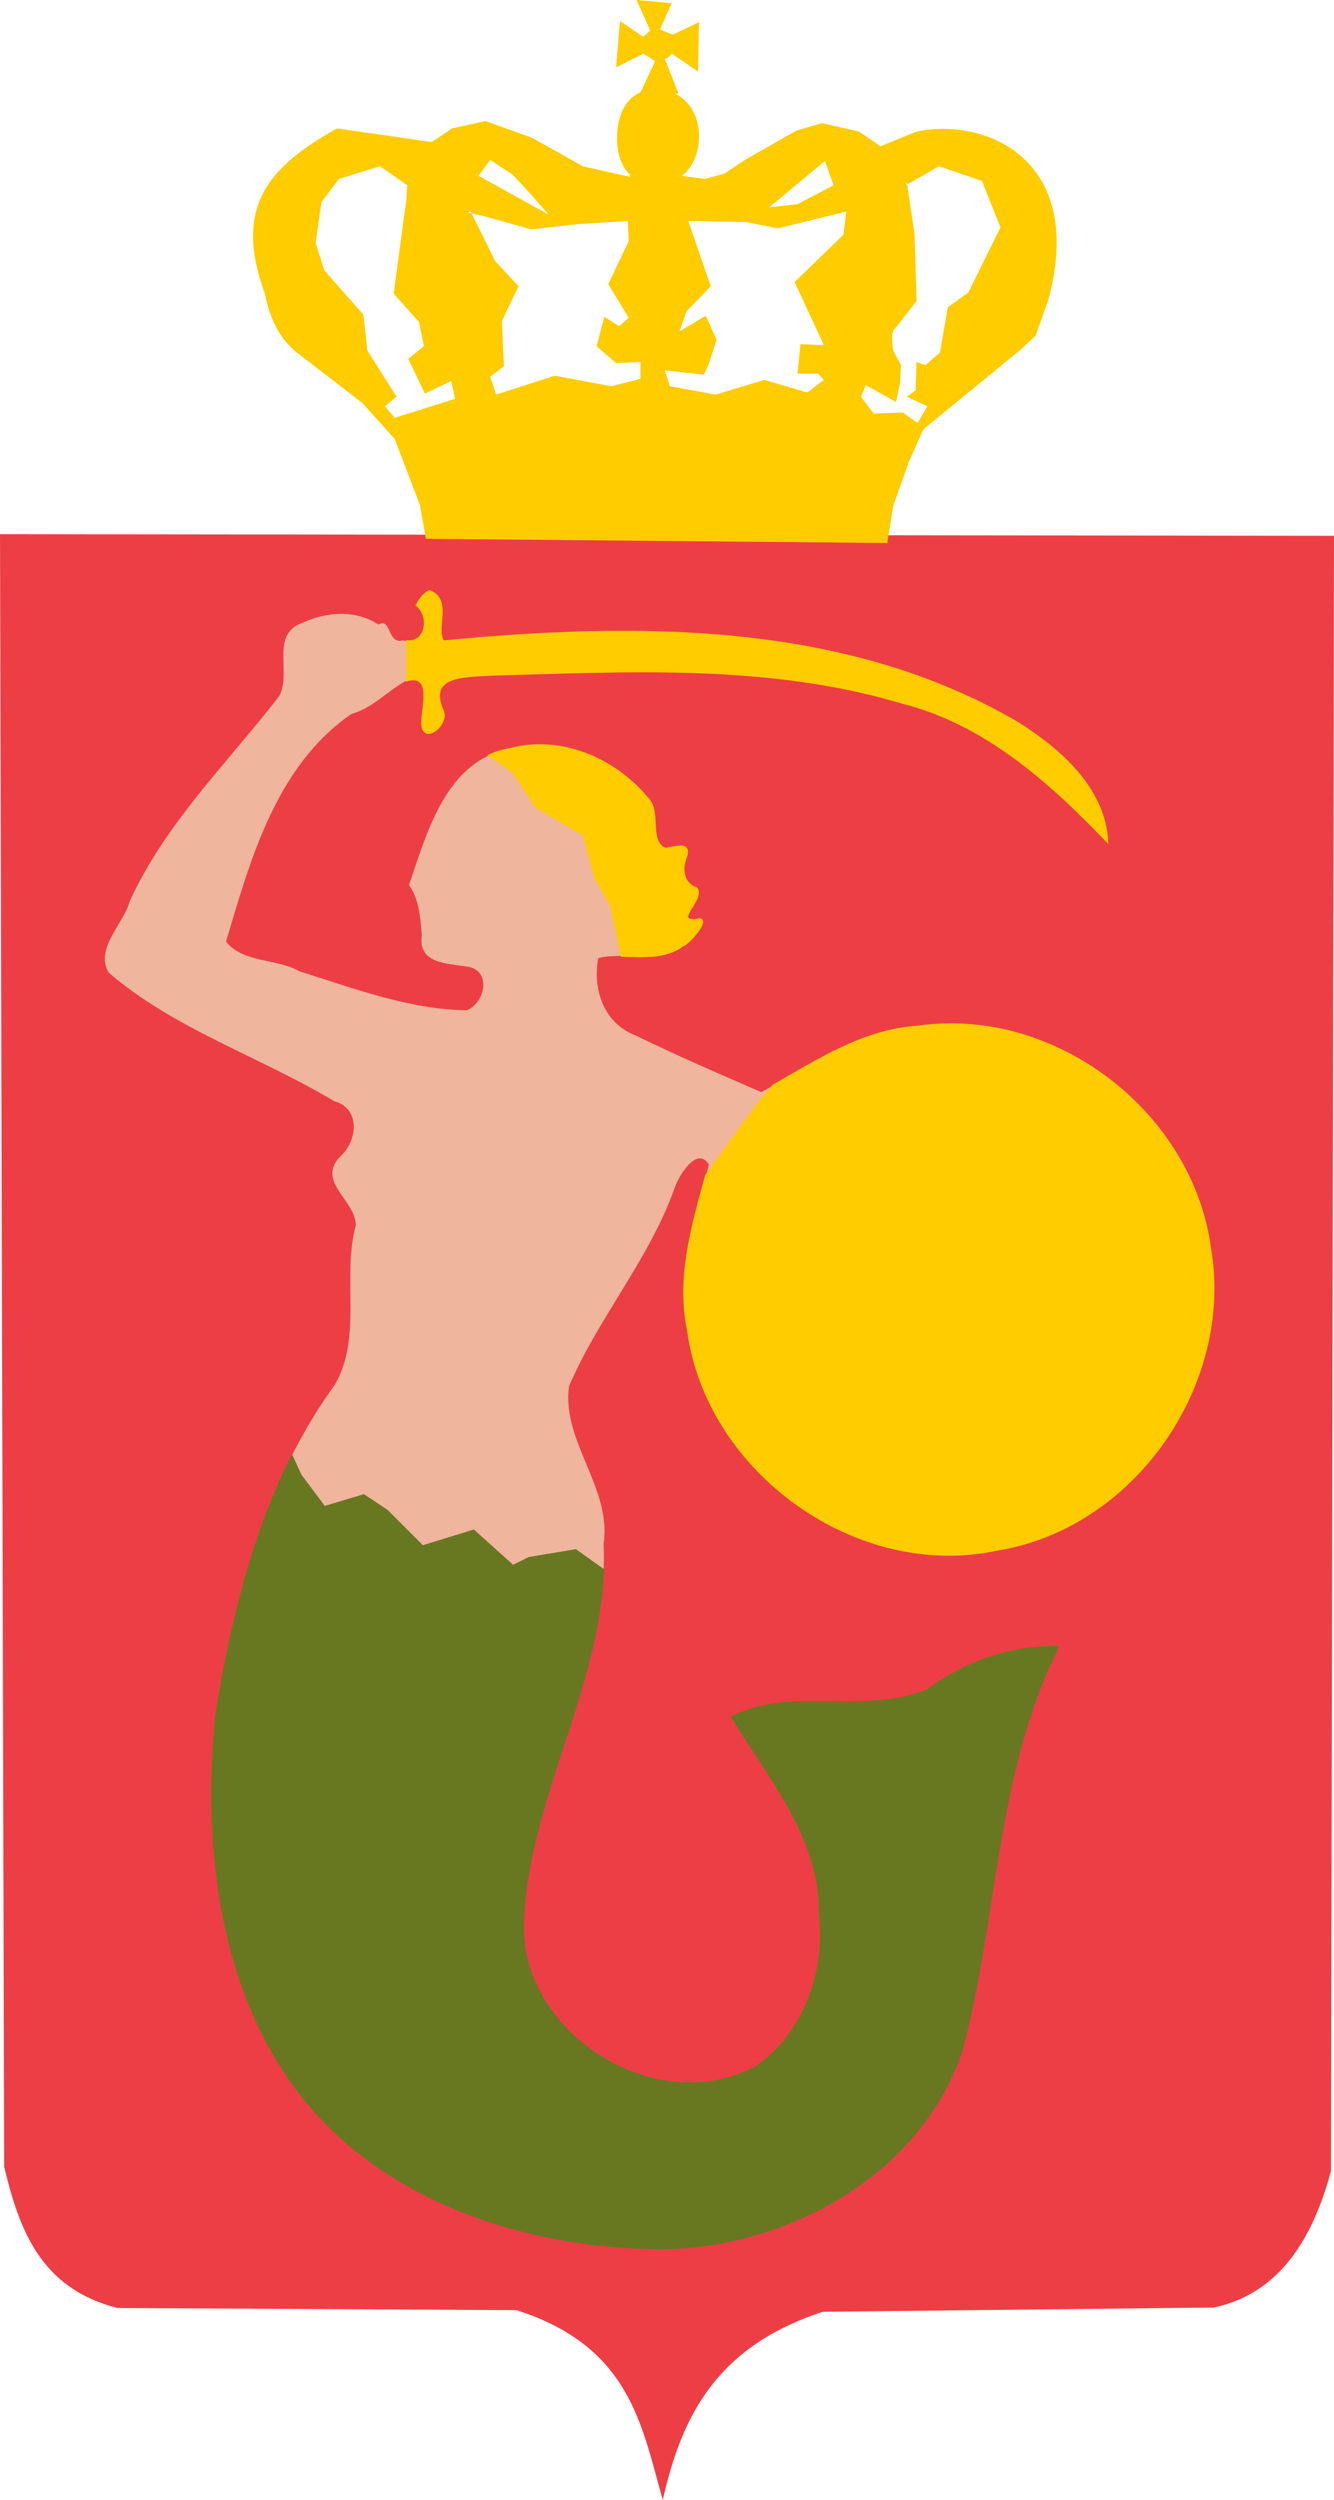
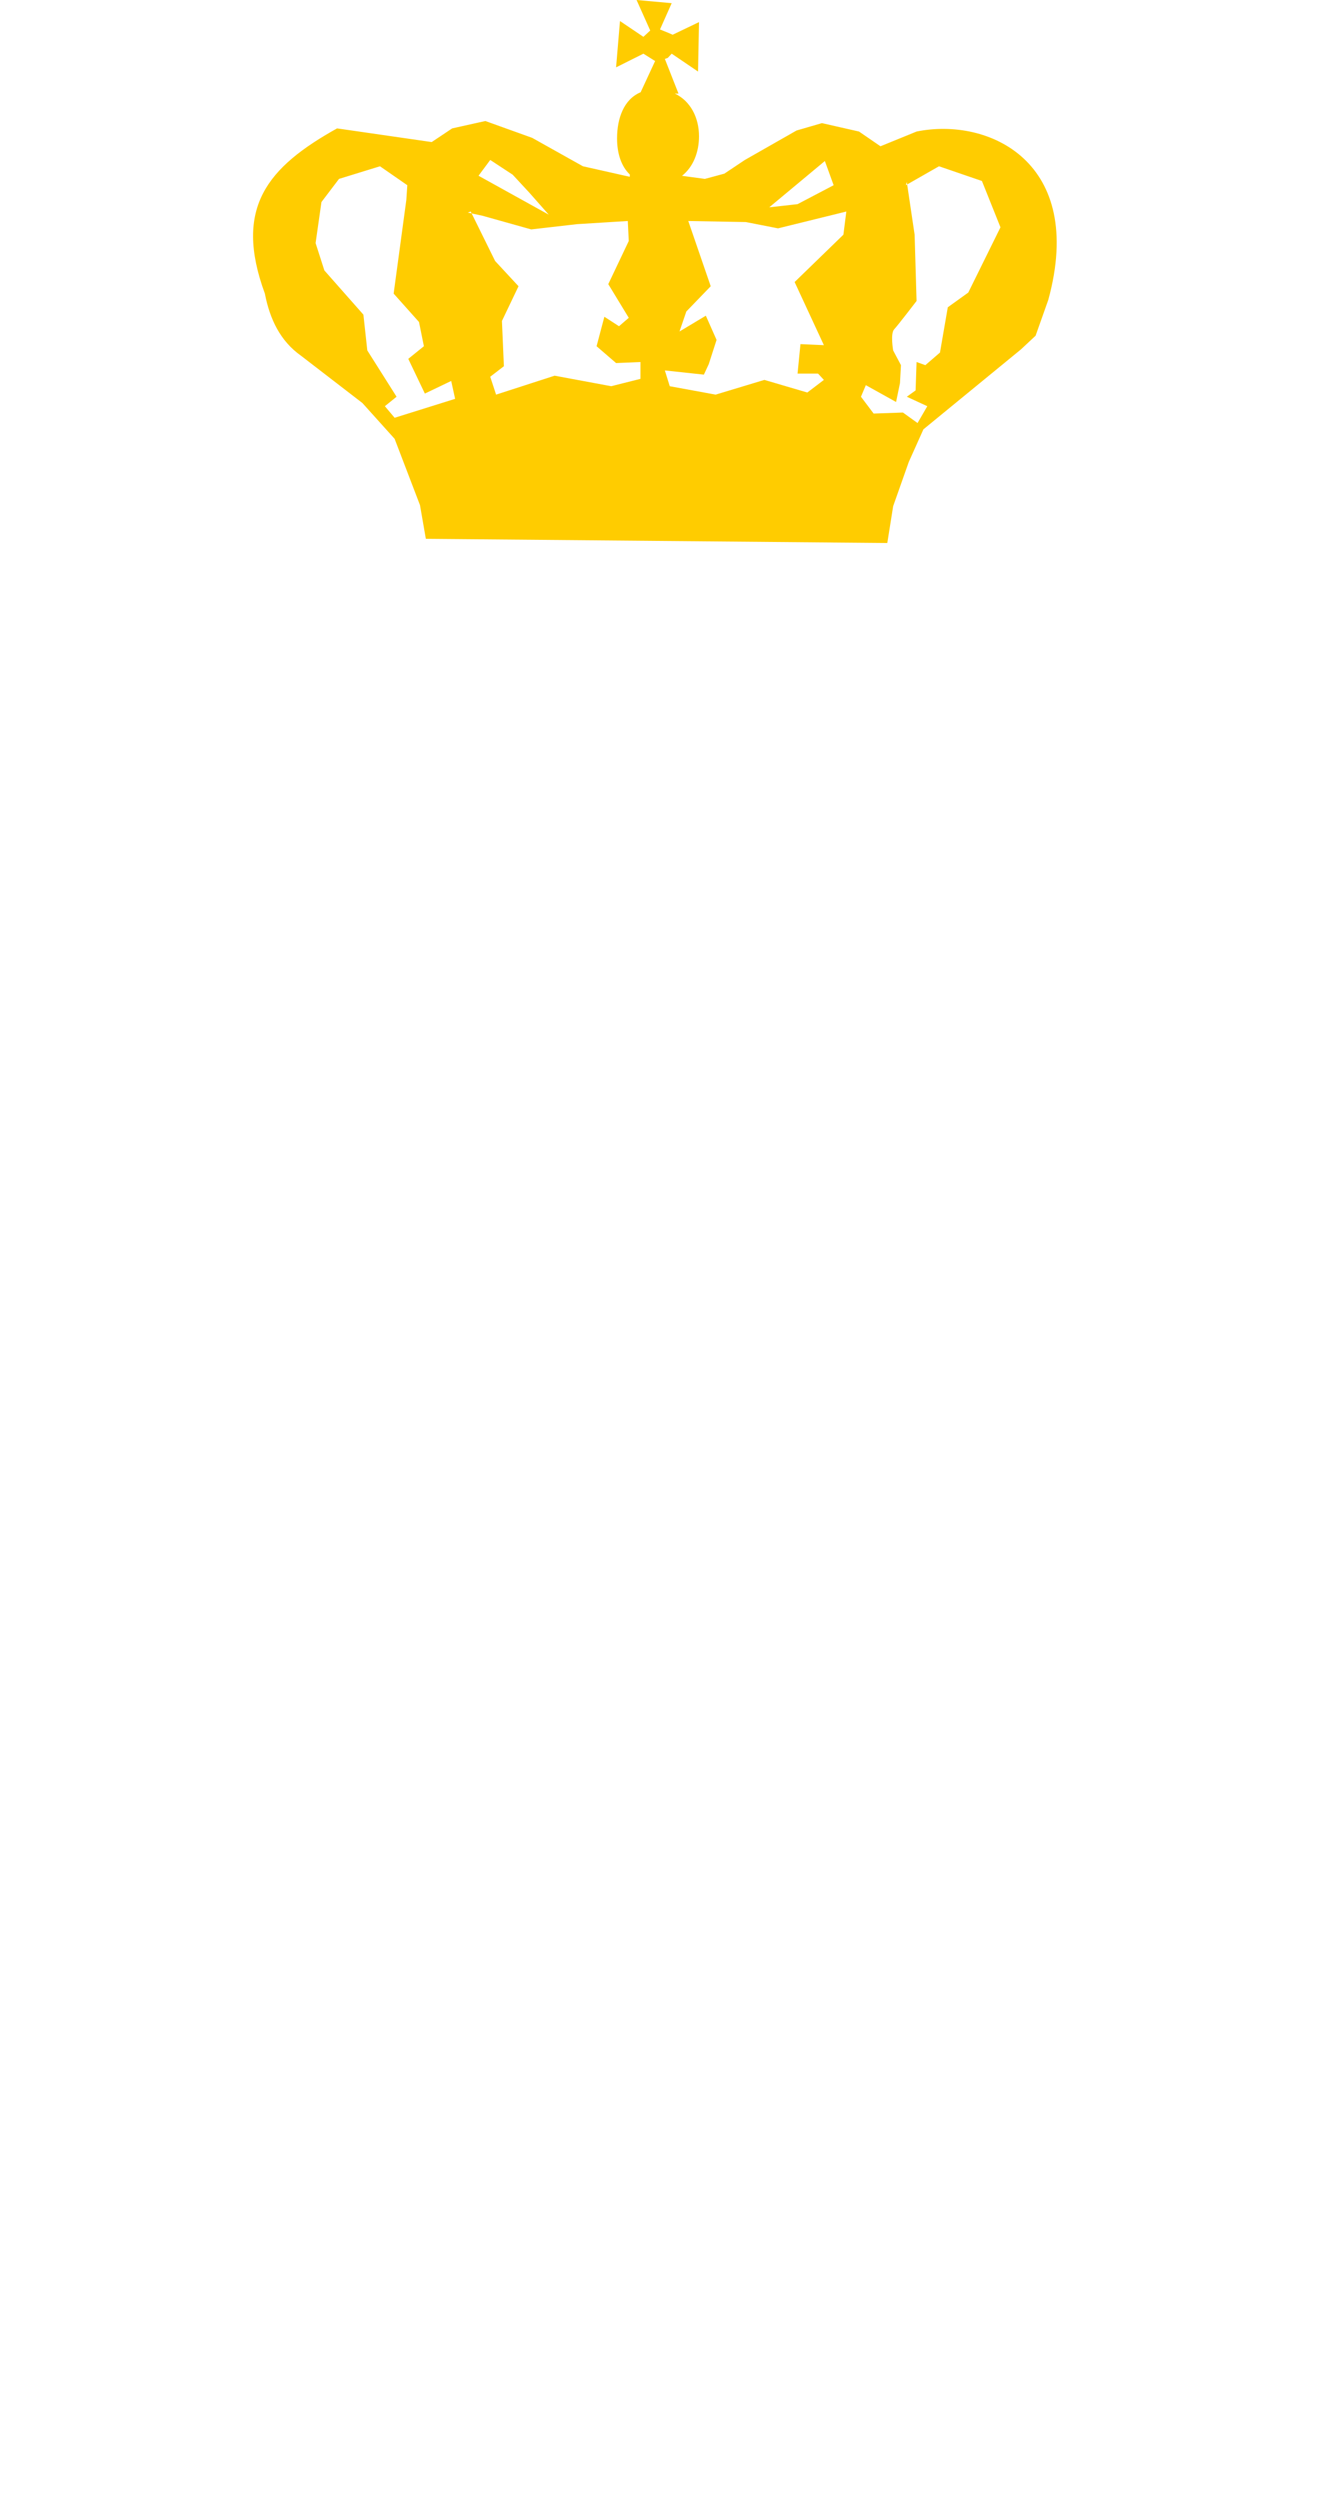
<svg xmlns="http://www.w3.org/2000/svg" xmlns:ns1="http://www.inkscape.org/namespaces/inkscape" xmlns:ns2="http://sodipodi.sourceforge.net/DTD/sodipodi-0.dtd" id="svg8894" height="736.965mm" width="393.524mm" version="1.1" viewBox="0 0 1394.381 2611.297" ns1:version="0.91 r13725" ns2:docname="WarsawEmblem.svg">
  <defs id="defs68448" />
  <ns2:namedview pagecolor="#ffffff" bordercolor="#666666" borderopacity="1" objecttolerance="10" gridtolerance="10" guidetolerance="10" ns1:pageopacity="0" ns1:pageshadow="2" ns1:window-width="1916" ns1:window-height="1035" id="namedview68446" showgrid="false" fit-margin-top="0" fit-margin-left="0" fit-margin-right="0" fit-margin-bottom="0" ns1:zoom="0.1566991" ns1:cx="-1171.8806" ns1:cy="1832.8297" ns1:window-x="4" ns1:window-y="1" ns1:window-maximized="1" ns1:current-layer="svg8894" />
  <g id="g69041" transform="translate(109.574,617.411)">
-     <path ns2:nodetypes="cccccccccc" ns1:connector-curvature="0" id="path69013" d="m -109.574,-59.456 4.349,1705.215 c 15.755,65.906 38.032,127.232 118.505,147.683 l 416.887,2.229 c 119.131,37.916 130.868,120.219 153.013,198.22 19.069,-83.018 52.668,-159.097 167.269,-196.489 l 408.803,-4.459 c 54.922,-11.775 98.394,-52.603 122.437,-142.726 l 3.119,-1707.943 z" style="fill:#ed3e45;fill-opacity:1;fill-rule:evenodd;stroke:none;stroke-width:1px;stroke-linecap:butt;stroke-linejoin:miter;stroke-opacity:1" />
    <g transform="translate(313.71,290.55)" id="layer1">
-       <path style="fill:#efb59d;fill-opacity:1" d="m 25.606,-290.55 c -5.841,2.637 -10.57,9.177 -13.373,14.759 15.234,11.879 9.884,43.389 -14.241,36.729 -17.007,4.441 -11.838,-24.343 -25.854,-16.535 -23.247,-15.56 -54.151,-13.56 -79.57,-1.703 -34.008,12.345 -10.422,52.394 -24.216,76.669 -53.984,69.835 -119.01,132.75 -156.18,214.43 -6.366,23.323 -37.213,50.13 -21.437,74.583 68.914,58.921 158.11,87.677 235.38,133.91 28.203,7.71 24.041,42.194 5.917,58.146 -24.784,26.08 16.475,45.494 16.608,71.376 -14.825,54.47 7.295,116.53 -22.073,166.88 -72.99,100.44 -104.62,223.24 -124.34,344.12 -12.046,123.79 -0.119,260.01 67.721,367.36 82.932,133.8 245.97,189.82 396.45,190.81 132.64,0.01 274.72,-78.104 316.57,-209.37 36.798,-138.94 34.327,-288.63 100.36,-419.58 -49.372,-1.425 -97.926,15.771 -137.41,44.997 -64.646,27.354 -141.25,-4.225 -204.7,28.523 38.804,63.296 93.545,127.68 91.966,205.93 7.086,60.077 -16.274,124.88 -67.069,159.61 -104.18,55.601 -249.35,-35.879 -242.05,-154.81 6.728,-135.08 89.52,-255.31 83.568,-391.91 8.642,-58.151 -44.042,-106.72 -36.159,-164.26 30.762,-71.943 84.179,-132.96 110.43,-207.25 3.897,-11.996 23.366,-44.678 35.825,-24.257 -14.94,56.586 -34.258,113.88 -21.857,173.11 19.922,147.95 176.57,260.57 323.04,229.1 143.73,-23.045 247.17,-173.48 222.62,-315.24 -19.213,-142.36 -163.32,-251.82 -305.78,-231.11 -61.152,3.996 -111.64,40.202 -163.29,68.385 -42.643,-18.592 -88.265,-38.062 -131.13,-59.156 -33.265,-12.297 -45.437,-48.028 -39.308,-80.813 26.374,-7.057 62.162,6.132 88.278,-13.096 7.828,-2.633 32.148,-32.308 13.589,-26.722 -23.81,1.386 9.385,-21.286 0.905,-33.156 -11.776,-3.549 -16.178,-16.434 -12.192,-29.081 8.022,-20.353 -7.364,-14.146 -20.626,-12.147 -18.797,-9.051 -3.554,-39.218 -19.277,-53.717 -34.495,-40.722 -89.671,-64.383 -142.68,-50.559 -66.585,11.188 -87.187,87.401 -105.77,142.15 10.469,14.471 11.966,34.159 13.332,52.714 -4.057,29.33 26.235,29.084 46.639,32.341 26.642,2.938 20.212,37.7 0.367,45.726 -59.582,-0.71 -118.07,-22.9 -174.68,-40.653 -23.491,-13.522 -59.656,-8.721 -76.902,-31.127 25.51,-86.016 52.466,-183.55 130.96,-237.72 22.778,-6.252 37.928,-24.598 58.48,-35.299 27.258,-6.854 15.204,30.15 15.545,44.223 -0.017,24.12 27.54,2.825 21.853,-11.808 -17.121,-37.113 20.871,-36.315 47.898,-38.045 143.72,-3.963 291.5,-12.781 431.04,28.926 87.073,21.564 155.03,82.384 215.4,145.38 -3.035,-55.668 -49.331,-96.012 -93.253,-123.82 -180.66,-105.89 -398.52,-104.7 -600.83,-85.414 -8.907,-13.63 9.048,-43.617 -14.486,-52.539 z" id="rect8882" ns1:connector-curvature="0" />
-       <path id="path69003" transform="matrix(1,0,0,1,-313.71,-290.553)" d="m 339.322,-0.008 -0.008,0.01 C 333.474,2.639 328.744,9.18 325.941,14.762 c 14.307,11.156 10.456,39.623 -10.049,37.529 l 0,40.939 c 0.088,-0.046 0.174,-0.095 0.262,-0.141 27.258,-6.854 15.204,30.15 15.545,44.223 -0.017,24.12 27.54,2.824 21.854,-11.809 -17.121,-37.113 20.87,-36.315 47.896,-38.045 143.719,-3.963 291.5,-12.781 431.039,28.926 87.073,21.564 155.029,82.383 215.398,145.379 -3.035,-55.668 -49.33,-96.01 -93.252,-123.818 C 773.976,32.056 556.116,33.245 353.807,52.531 344.9,38.901 362.856,8.914 339.322,-0.008 Z M 453.623,161 c -9.941,0.091 -19.955,1.365 -29.895,3.957 -7.943,1.335 -15.225,3.604 -21.934,6.643 l 24.865,17.406 24.613,36.922 49.23,28.717 12.309,45.129 16.41,28.717 11.082,52.641 c 21.542,0.16 45.078,2.921 63.705,-10.793 7.828,-2.633 32.147,-32.309 13.588,-26.723 -23.81,1.386 9.385,-21.284 0.904,-33.154 -11.776,-3.549 -16.177,-16.435 -12.191,-29.082 8.022,-20.353 -7.363,-14.145 -20.625,-12.146 -18.797,-9.051 -3.554,-39.218 -19.277,-53.717 C 538.381,182.429 496.7,160.606 453.623,161 Z m 429.193,291.5 c -11.089,0.075 -22.23,0.9 -33.359,2.518 -56.146,3.669 -103.302,34.478 -150.621,61.312 l -17.822,21.387 -52.566,72.594 C 614.096,663.274 597.991,716.924 609.578,772.266 629.5,920.215 786.148,1032.835 932.617,1001.365 1076.347,978.32 1179.786,827.886 1155.236,686.127 1137.524,554.889 1013.671,451.611 882.816,452.5 Z" style="fill:#ffcc00;stroke:#ffcc00;stroke-width:2;stroke-miterlimit:4;stroke-dasharray:none;stroke-opacity:1" ns1:connector-curvature="0" />
-       <path id="path69008" transform="matrix(1,0,0,1,-313.71,-290.553)" d="m 195.627,902.773 c -42.43,84.021 -64.566,177.869 -79.691,270.588 -12.046,123.79 -0.12,260.01 67.721,367.359 82.932,133.799 245.97,189.819 396.449,190.809 132.639,0.01 274.719,-78.104 316.568,-209.369 36.798,-138.939 34.327,-288.629 100.359,-419.578 -49.372,-1.425 -97.926,15.77 -137.41,44.996 -64.646,27.354 -141.249,-4.224 -204.699,28.523 38.804,63.296 93.546,127.68 91.967,205.93 7.086,60.077 -16.274,124.88 -67.068,159.609 -104.18,55.601 -249.349,-35.88 -242.049,-154.81 6.278,-126.059 78.791,-239.188 83.611,-364.756 l -29.086,-20.775 -49.229,8.205 -16.41,8.205 -41.025,-36.922 -53.332,16.41 -36.924,-36.922 -24.615,-16.41 -41.023,12.307 -24.615,-32.82 -9.498,-20.578 z" style="fill:#677821;stroke:#677821;stroke-opacity:1" ns1:connector-curvature="0" />
-     </g>
-     <path ns1:connector-curvature="0" id="path69015" d="m 555.81,-617.414 14.277,31.879 -7.138,6.595 -24.473,-16.489 -4.081,48.368 28.554,-14.29 12.24,7.695 -15.123,32.603 c -17.508,7.279 -24.65,27.189 -24.65,48.19 0,15.352 4.167,29.004 13.344,37.753 l -0.084,2.37 -48.952,-10.994 -53.026,-29.679 -48.949,-17.586 -34.672,7.695 -21.415,14.29 -98.917,-14.29 c -72.431,40.415 -108.498,82.609 -75.462,172.58 5.215,26.909 16.23,49.647 37.729,64.854 l 64.246,49.468 33.652,37.374 26.516,69.253 6.118,35.174 c 4.079,0 482.348,4.399 482.348,4.399 l 6.118,-38.474 16.317,-46.168 15.297,-34.078 101.975,-83.542 15.297,-14.29 13.257,-37.374 c 39.548,-144.344 -62.546,-191.203 -137.667,-175.879 l -37.733,15.389 -22.435,-15.389 -38.75,-8.794 -26.513,7.695 -54.05,30.779 -21.415,14.29 -20.395,5.499 -23.888,-3.219 c 11.704,-9.22 17.77,-24.704 17.77,-41.3 0,-19.51 -8.945,-36.881 -25.309,-44.63 l 3.894,0.108 -14.277,-36.274 3.061,-1.1 4.078,-4.395 27.533,18.685 1.02,-51.664 -27.533,13.193 -5.098,-2.199 -8.159,-3.299 12.236,-27.48 -36.712,-3.299 z m -152.964,167.085 23.456,15.389 17.334,18.689 20.395,23.084 -73.421,-40.673 12.236,-16.489 z m 349.779,1.1 9.179,25.284 -37.729,19.785 -29.574,3.299 58.124,-48.368 z m -465.013,5.495 28.554,19.788 -1.017,15.389 -13.26,97.832 26.516,29.679 5.098,25.284 -16.317,13.19 17.338,36.274 27.533,-13.19 4.078,18.685 -63.225,19.788 -10.196,-12.094 12.236,-9.891 -30.594,-48.368 -4.078,-37.374 -40.79,-46.168 -9.179,-28.579 6.118,-42.869 18.358,-24.184 42.827,-13.193 z m 584.329,0 44.868,15.389 19.375,48.368 -33.652,68.153 -21.415,15.389 -8.159,47.268 -15.294,13.19 -9.179,-3.296 -1.02,29.679 -9.179,6.595 21.415,9.891 -10.196,17.589 -15.297,-10.991 -30.594,1.096 -13.257,-17.585 5.098,-12.094 31.614,17.589 4.078,-19.785 1.02,-18.689 -8.159,-15.389 c 0,0 -3.059,-17.588 1.02,-21.984 4.079,-4.397 23.456,-29.679 23.456,-29.679 l -2.041,-69.253 -7.787,-52.457 -1.392,0.793 1.02,-3.299 0.371,2.506 33.283,-18.995 z m -489.489,47.268 0.972,1.97 11.265,2.429 50.989,14.29 47.928,-5.495 53.03,-3.299 1.02,20.885 -21.415,45.069 21.415,35.178 -10.199,8.791 -15.297,-9.891 -8.159,30.779 20.395,17.585 25.496,-1.096 0,17.585 -30.594,7.695 -59.144,-10.991 -61.188,19.785 -6.118,-18.685 14.277,-10.994 -2.041,-47.268 17.338,-36.274 -24.476,-26.383 -24.521,-49.694 -4.033,-0.87 3.061,-1.1 z m 392.609,0 -3.057,24.184 -50.989,49.468 30.594,65.953 -24.476,-1.1 -3.057,30.779 21.415,0 6.118,6.595 -17.338,13.19 -44.871,-13.19 -50.986,15.389 -47.932,-8.794 -5.098,-16.489 40.79,4.399 5.101,-10.994 8.159,-25.28 -11.219,-25.284 -27.533,16.489 7.138,-20.885 25.493,-26.383 -23.452,-68.153 60.165,1.1 33.652,6.595 71.384,-17.589 z" style="opacity:1;fill:#ffcc00;fill-opacity:1;fill-rule:evenodd;stroke:none;stroke-width:1px;stroke-linecap:butt;stroke-linejoin:miter;stroke-opacity:1" />
+       </g>
+     <path ns1:connector-curvature="0" id="path69015" d="m 555.81,-617.414 14.277,31.879 -7.138,6.595 -24.473,-16.489 -4.081,48.368 28.554,-14.29 12.24,7.695 -15.123,32.603 c -17.508,7.279 -24.65,27.189 -24.65,48.19 0,15.352 4.167,29.004 13.344,37.753 l -0.084,2.37 -48.952,-10.994 -53.026,-29.679 -48.949,-17.586 -34.672,7.695 -21.415,14.29 -98.917,-14.29 c -72.431,40.415 -108.498,82.609 -75.462,172.58 5.215,26.909 16.23,49.647 37.729,64.854 l 64.246,49.468 33.652,37.374 26.516,69.253 6.118,35.174 c 4.079,0 482.348,4.399 482.348,4.399 l 6.118,-38.474 16.317,-46.168 15.297,-34.078 101.975,-83.542 15.297,-14.29 13.257,-37.374 c 39.548,-144.344 -62.546,-191.203 -137.667,-175.879 l -37.733,15.389 -22.435,-15.389 -38.75,-8.794 -26.513,7.695 -54.05,30.779 -21.415,14.29 -20.395,5.499 -23.888,-3.219 c 11.704,-9.22 17.77,-24.704 17.77,-41.3 0,-19.51 -8.945,-36.881 -25.309,-44.63 l 3.894,0.108 -14.277,-36.274 3.061,-1.1 4.078,-4.395 27.533,18.685 1.02,-51.664 -27.533,13.193 -5.098,-2.199 -8.159,-3.299 12.236,-27.48 -36.712,-3.299 z m -152.964,167.085 23.456,15.389 17.334,18.689 20.395,23.084 -73.421,-40.673 12.236,-16.489 z m 349.779,1.1 9.179,25.284 -37.729,19.785 -29.574,3.299 58.124,-48.368 z m -465.013,5.495 28.554,19.788 -1.017,15.389 -13.26,97.832 26.516,29.679 5.098,25.284 -16.317,13.19 17.338,36.274 27.533,-13.19 4.078,18.685 -63.225,19.788 -10.196,-12.094 12.236,-9.891 -30.594,-48.368 -4.078,-37.374 -40.79,-46.168 -9.179,-28.579 6.118,-42.869 18.358,-24.184 42.827,-13.193 z m 584.329,0 44.868,15.389 19.375,48.368 -33.652,68.153 -21.415,15.389 -8.159,47.268 -15.294,13.19 -9.179,-3.296 -1.02,29.679 -9.179,6.595 21.415,9.891 -10.196,17.589 -15.297,-10.991 -30.594,1.096 -13.257,-17.585 5.098,-12.094 31.614,17.589 4.078,-19.785 1.02,-18.689 -8.159,-15.389 c 0,0 -3.059,-17.588 1.02,-21.984 4.079,-4.397 23.456,-29.679 23.456,-29.679 l -2.041,-69.253 -7.787,-52.457 -1.392,0.793 1.02,-3.299 0.371,2.506 33.283,-18.995 z m -489.489,47.268 0.972,1.97 11.265,2.429 50.989,14.29 47.928,-5.495 53.03,-3.299 1.02,20.885 -21.415,45.069 21.415,35.178 -10.199,8.791 -15.297,-9.891 -8.159,30.779 20.395,17.585 25.496,-1.096 0,17.585 -30.594,7.695 -59.144,-10.991 -61.188,19.785 -6.118,-18.685 14.277,-10.994 -2.041,-47.268 17.338,-36.274 -24.476,-26.383 -24.521,-49.694 -4.033,-0.87 3.061,-1.1 m 392.609,0 -3.057,24.184 -50.989,49.468 30.594,65.953 -24.476,-1.1 -3.057,30.779 21.415,0 6.118,6.595 -17.338,13.19 -44.871,-13.19 -50.986,15.389 -47.932,-8.794 -5.098,-16.489 40.79,4.399 5.101,-10.994 8.159,-25.28 -11.219,-25.284 -27.533,16.489 7.138,-20.885 25.493,-26.383 -23.452,-68.153 60.165,1.1 33.652,6.595 71.384,-17.589 z" style="opacity:1;fill:#ffcc00;fill-opacity:1;fill-rule:evenodd;stroke:none;stroke-width:1px;stroke-linecap:butt;stroke-linejoin:miter;stroke-opacity:1" />
  </g>
</svg>